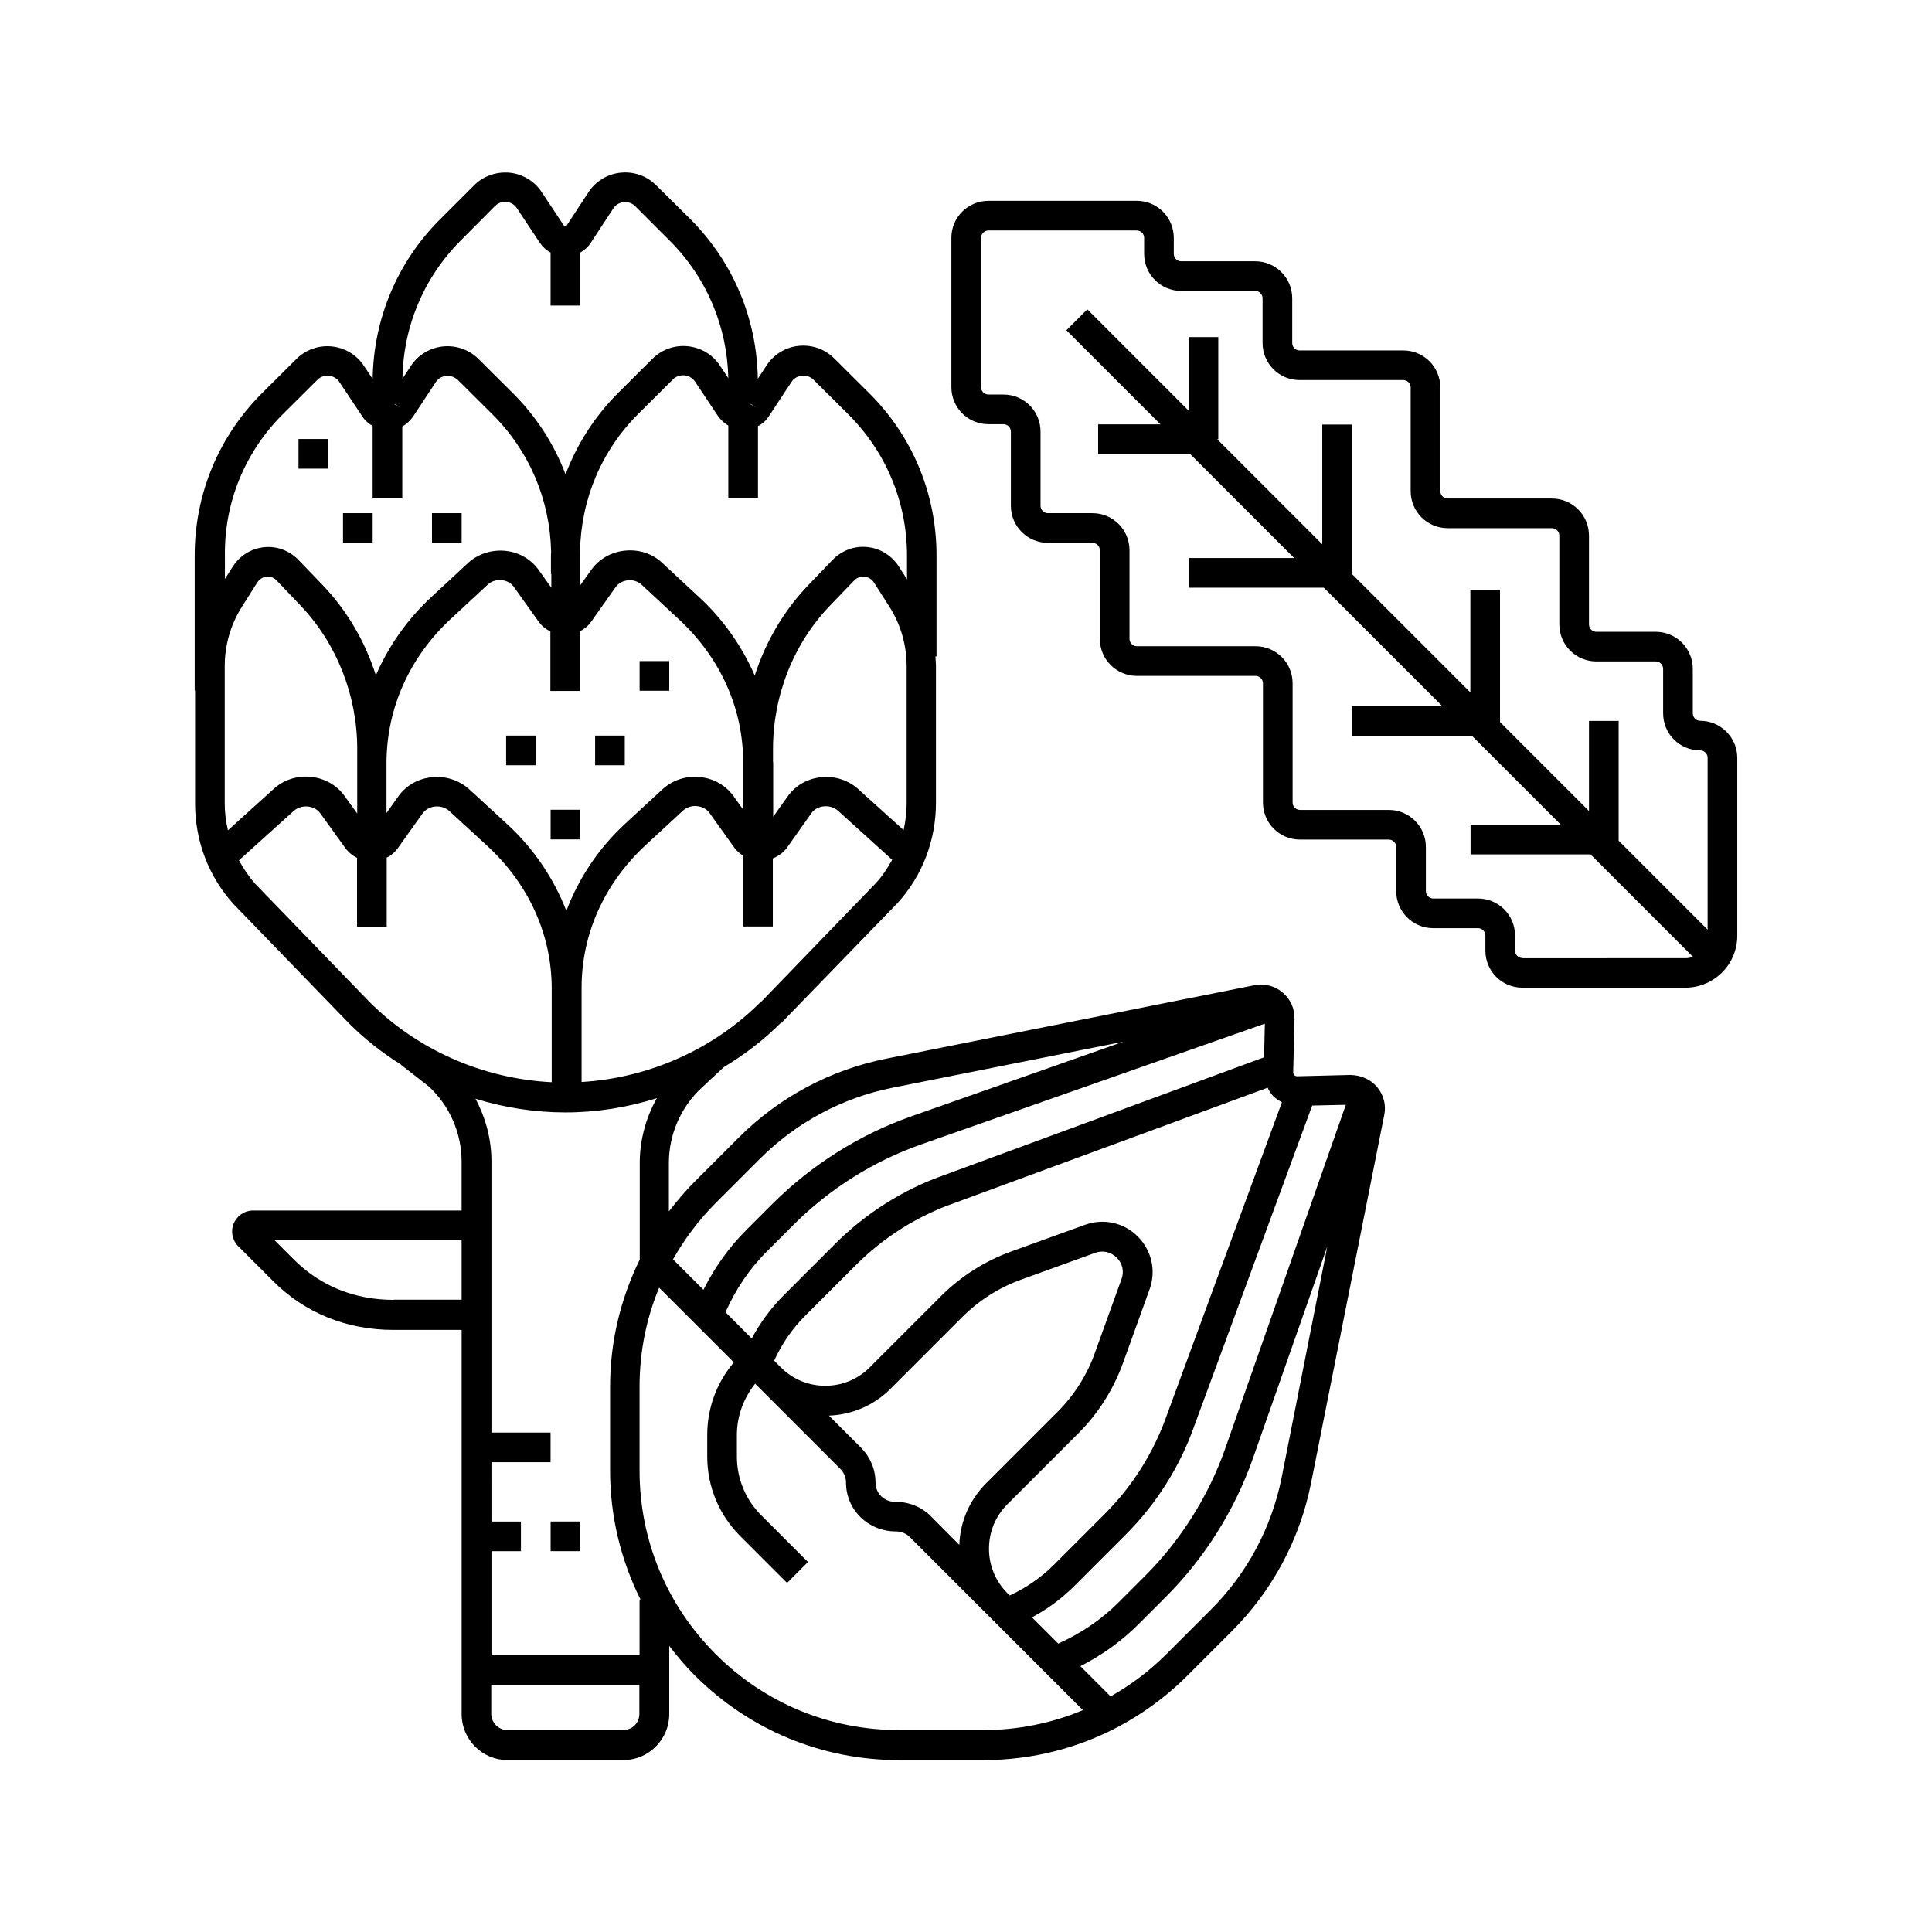
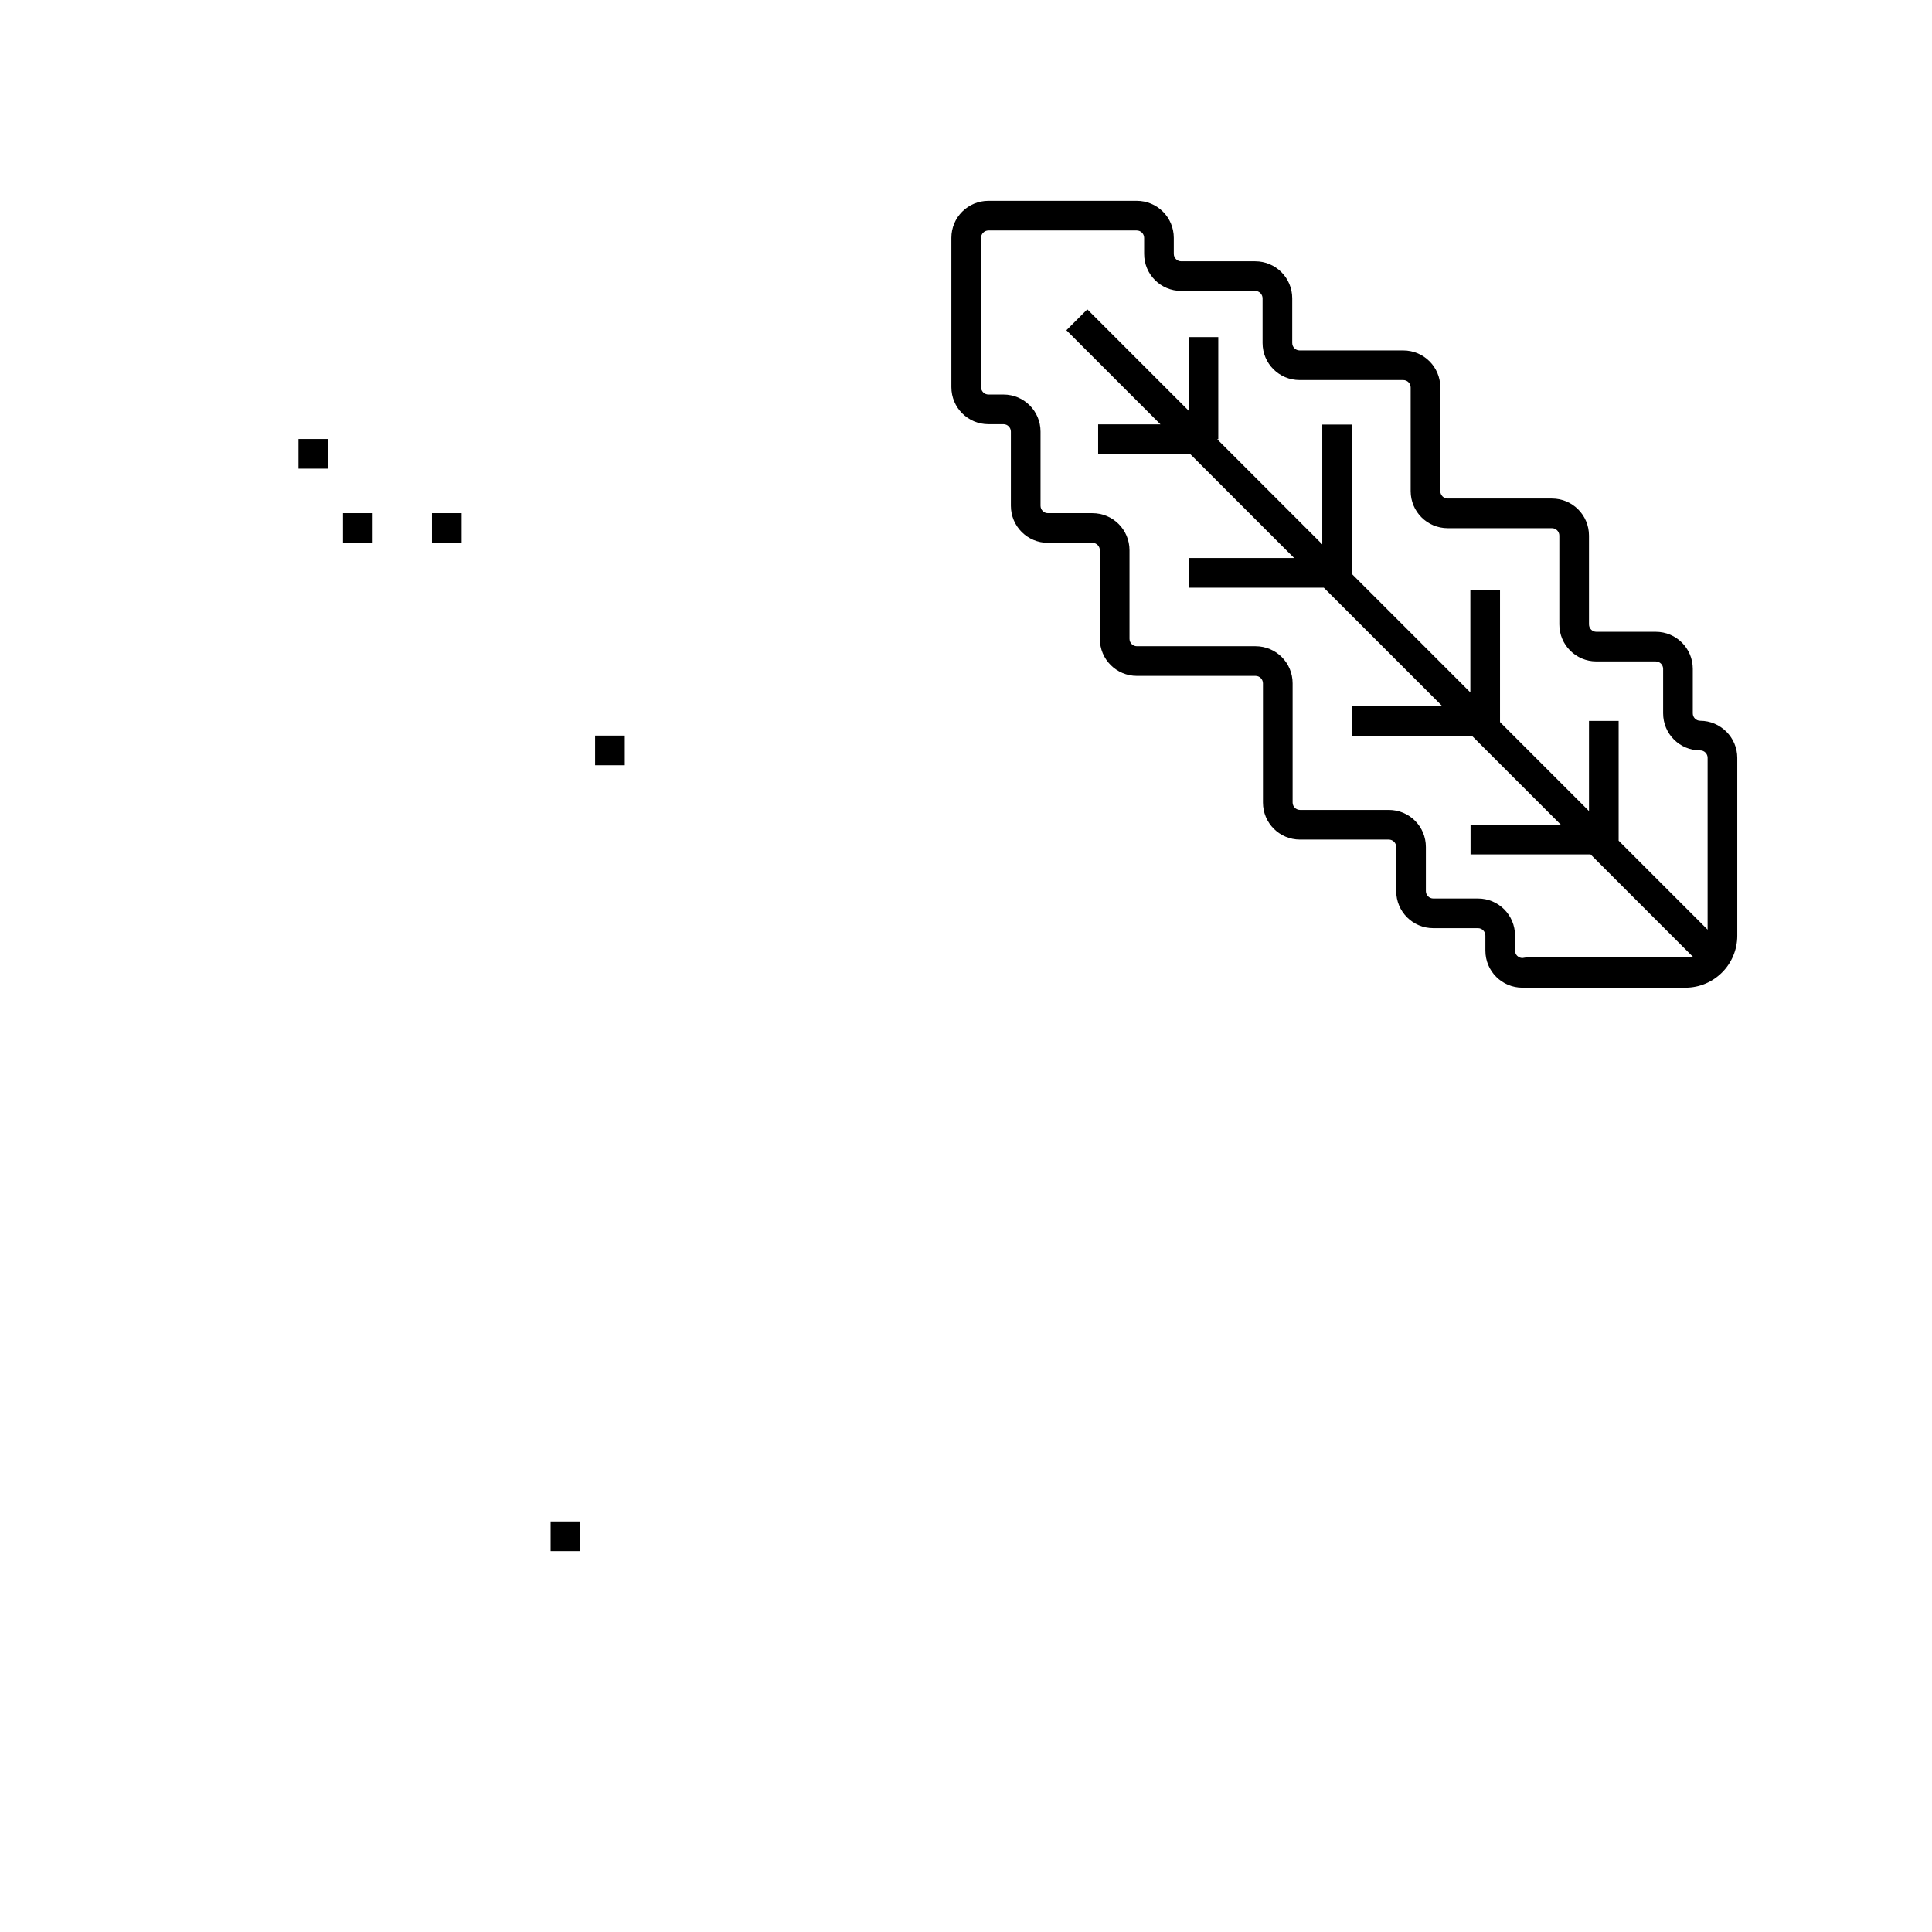
<svg xmlns="http://www.w3.org/2000/svg" fill="#000000" width="800px" height="800px" version="1.1" viewBox="144 144 512 512">
  <g>
-     <path d="m501.92 428.87-14.156 0.352c-0.301 0-0.605-0.152-0.754-0.301-0.152-0.152-0.301-0.402-0.301-0.754l0.352-14.156c0.051-2.719-1.059-5.238-3.176-7.004-2.066-1.762-4.785-2.418-7.457-1.914l-97.488 19.445c-14.914 2.973-28.465 10.227-39.195 20.957l-11.738 11.738c-2.469 2.469-4.637 5.09-6.75 7.809v-12.848c0-7.559 3.176-14.812 8.664-19.902l5.894-5.492c5.492-3.324 10.629-7.203 15.164-11.789l0.102 0.051 30.73-31.691c6.602-7.203 10.227-16.676 10.227-26.602v-36.324c0-0.805-0.102-1.664-0.152-2.469h0.301v-26.801c0-16.273-6.348-31.59-17.938-43.074l-9.168-9.117c-2.469-2.469-5.894-3.68-9.422-3.324-3.477 0.352-6.602 2.266-8.516 5.188l-2.316 3.527c-0.25-15.973-6.551-30.934-17.836-42.27l-9.109-9.02c-2.469-2.469-5.894-3.68-9.422-3.324-3.477 0.352-6.602 2.266-8.516 5.188l-5.945 9.07h-0.402l-6.047-9.117c-1.914-2.922-5.039-4.785-8.516-5.141-3.477-0.301-6.902 0.855-9.371 3.324l-9.07 9.07c-11.336 11.336-17.582 26.301-17.836 42.27l-2.316-3.477c-1.914-2.922-5.039-4.785-8.516-5.141-3.477-0.352-6.902 0.855-9.371 3.324l-9.07 9.02c-11.539 11.488-17.887 26.801-17.887 43.074v35.77h0.102v29.926c0 9.926 3.578 19.398 10.227 26.703l30.582 31.59c4.18 4.18 8.816 7.809 13.805 10.934v0.051l7.356 5.742c5.543 5.141 8.664 12.395 8.664 19.902v12.949h-55.258c-2.266 0-4.231 1.359-5.141 3.426-0.855 2.066-0.402 4.434 1.211 6.047l9.27 9.27c8.465 8.465 19.496 12.898 31.941 12.898h17.984v101.82c0 6.699 5.441 12.191 12.191 12.191h30.633c6.699 0 12.191-5.441 12.191-12.191v-18.086c2.066 2.719 4.281 5.34 6.75 7.809 14.461 14.461 33.703 22.469 54.211 22.469h22.219c20.453 0 39.699-7.961 54.211-22.469l11.738-11.738c10.73-10.73 17.984-24.285 20.957-39.195l19.398-97.543c0.555-2.672-0.152-5.391-1.914-7.457-1.762-2.062-4.332-3.121-7.004-3.172zm-84.438 143.74c4.18-2.215 7.961-5.039 11.336-8.414l13.551-13.551c8.113-8.113 14.41-18.137 18.188-28.918l31.188-84.742 8.918-0.203-31.941 91.039c-4.434 12.645-11.789 24.336-21.262 33.805l-7.004 7.004c-4.637 4.637-10.027 8.262-16.02 10.934zm-26.852-26.855c-2.418-2.418-5.742-3.777-9.523-3.777-2.82 0-5.09-2.266-5.09-5.09 0-3.477-1.359-6.699-3.777-9.168l-8.566-8.566c6.195-0.25 11.941-2.719 16.324-7.106l19.094-19.094c4.332-4.332 9.723-7.758 15.469-9.824l19.648-7.106c2.016-0.754 4.18-0.25 5.742 1.258 1.512 1.512 2.016 3.68 1.258 5.691l-7.106 19.699c-2.066 5.793-5.492 11.133-9.824 15.469l-18.941 18.941c-4.383 4.383-6.902 10.176-7.106 16.324zm88.57-130.48-0.203 8.918-84.691 31.188c-10.832 3.777-20.859 10.125-28.969 18.238l-13.551 13.551c-3.426 3.426-6.297 7.305-8.566 11.539l-6.953-6.953c2.672-6.047 6.348-11.539 11.082-16.223l7.004-7.004c9.473-9.473 21.16-16.828 33.805-21.262zm2.266 19.242c0.656 0.656 1.461 1.16 2.266 1.562l-30.531 83.027c-3.426 9.723-9.07 18.742-16.375 26.047l-13.551 13.551c-3.375 3.375-7.356 6.098-11.688 8.113l-0.656-0.656c-3.125-3.125-4.836-7.305-4.836-11.738 0-4.434 1.715-8.613 4.836-11.738l18.941-18.941c5.141-5.141 9.168-11.488 11.688-18.391l7.106-19.699c1.762-4.887 0.555-10.227-3.125-13.957-3.68-3.68-9.02-4.887-13.957-3.125l-19.648 7.106c-6.852 2.469-13.199 6.5-18.391 11.637l-19.094 19.094c-3.125 3.125-7.305 4.836-11.738 4.836-4.434 0-8.613-1.715-11.738-4.836l-1.812-1.812c2.016-4.434 4.734-8.414 8.211-11.891l13.551-13.551c7.305-7.305 16.273-12.949 26.098-16.375l82.926-30.531c0.359 0.809 0.863 1.617 1.52 2.269zm-147.82 28.316 11.738-11.738c9.621-9.621 21.816-16.172 35.164-18.844l61.164-12.191-56.125 19.75c-13.754 4.836-26.449 12.848-36.777 23.125l-7.004 7.004c-4.684 4.684-8.465 10.027-11.387 15.871l-8.062-8.062c3.023-5.344 6.754-10.379 11.289-14.914zm12.141-53.406-0.051-0.051c-12.594 12.695-29.773 20.305-47.609 21.363v-24.992c0-14.258 6.047-27.66 16.977-37.785l9.875-9.117c1.008-0.906 2.316-1.359 3.777-1.211 1.359 0.152 2.57 0.805 3.273 1.812l6.551 9.168c0.656 0.906 1.461 1.562 2.367 2.168v18.742h7.859v-18.035c1.512-0.605 2.82-1.562 3.777-2.871l6.449-9.117c0.707-1.008 1.914-1.664 3.273-1.812 1.41-0.152 2.82 0.301 3.828 1.211l14.309 12.949c-1.211 2.215-2.621 4.332-4.332 6.195zm-142.23-52.547v-36.324c0-5.594 1.562-11.035 4.535-15.719l4.031-6.398c0.805-1.258 1.914-1.562 2.519-1.613 0.555-0.102 1.715 0 2.672 1.008l6.344 6.652c9.523 9.977 15.012 23.781 15.012 37.938v17.18l-3.375-4.684c-2.016-2.82-5.289-4.684-8.867-5.039-3.68-0.402-7.305 0.805-9.926 3.223l-12.09 10.934c-0.551-2.316-0.855-4.688-0.855-7.156zm59.852-48.816 9.824-9.117c0.957-0.906 2.367-1.359 3.727-1.211 1.359 0.152 2.519 0.805 3.223 1.812l6.551 9.168c0.805 1.16 1.914 2.016 3.125 2.621v15.77h7.859v-15.82c1.16-0.605 2.215-1.461 2.973-2.57l6.449-9.117c0.707-1.008 1.914-1.664 3.223-1.812 1.41-0.152 2.769 0.301 3.727 1.211l9.926 9.219c10.883 10.125 16.93 23.527 16.93 37.785v12.543l-2.57-3.578c-2.016-2.82-5.238-4.684-8.867-5.039-3.629-0.402-7.254 0.805-9.926 3.223l-9.875 9.117c-7.055 6.5-12.344 14.461-15.617 23.125-3.324-8.566-8.613-16.473-15.668-22.973l-10.027-9.219c-2.672-2.418-6.297-3.629-9.977-3.223-3.629 0.352-6.852 2.215-8.867 5.09l-3.125 4.383v-13.551c0.109-14.309 6.106-27.711 16.984-37.836zm85.449 37.934v-3.578c0-14.156 5.492-27.961 15.113-37.938l6.348-6.602c1.008-1.059 2.168-1.109 2.769-1.059 0.605 0.051 1.762 0.352 2.57 1.613l4.082 6.398c2.973 4.684 4.535 10.125 4.535 15.719v36.324c0 2.418-0.301 4.785-0.805 7.106l-11.941-10.781c-2.621-2.418-6.246-3.629-9.926-3.223-3.629 0.352-6.852 2.215-8.867 5.09l-3.828 5.391v-14.461zm-1.059-91.742 5.945-9.02c0.605-0.957 1.613-1.562 2.769-1.664 1.109-0.152 2.266 0.25 3.074 1.059l9.168 9.117c10.078 10.027 15.617 23.328 15.617 37.535v6.246l-2.113-3.32c-1.914-2.973-4.938-4.887-8.414-5.238-3.426-0.352-6.801 0.906-9.219 3.426l-6.348 6.602c-6.602 6.852-11.387 15.113-14.258 24.031-3.324-7.656-8.262-14.762-14.609-20.656l-9.926-9.219c-2.621-2.469-6.246-3.629-9.926-3.223-3.578 0.352-6.801 2.215-8.867 5.09l-2.922 4.082v-7.91c0-0.352-0.051-0.707-0.051-1.059 0.25-13.805 5.691-26.801 15.566-36.578l9.07-9.02c0.805-0.805 1.914-1.16 3.074-1.059 1.109 0.102 2.117 0.707 2.769 1.664l6.047 9.07c0.707 1.059 1.664 1.914 2.769 2.57v19.195h7.859v-19.051c1.207-0.605 2.215-1.512 2.922-2.672zm-3.277-2.168-1.715-1.008h0.203zm-78.34-44.434 9.02-9.07c0.805-0.805 1.914-1.211 3.023-1.059 0.656 0.051 1.914 0.352 2.769 1.664l6.047 9.117c0.754 1.109 1.715 2.016 2.871 2.621v14.055h7.859v-14.055c1.109-0.605 2.117-1.512 2.82-2.621l5.945-9.07c0.605-0.957 1.613-1.562 2.769-1.664 1.109-0.102 2.215 0.25 3.023 1.059l9.168 9.168c9.773 9.773 15.215 22.672 15.516 36.426l-2.215-3.324c-1.914-2.922-5.039-4.785-8.516-5.141-3.477-0.352-6.902 0.855-9.371 3.324l-9.07 9.02c-6.246 6.246-10.934 13.602-13.957 21.613-3.023-7.961-7.707-15.266-13.906-21.461l-9.168-9.117c-2.469-2.469-5.894-3.68-9.422-3.324-3.477 0.352-6.602 2.266-8.516 5.188l-2.215 3.375c0.207-13.902 5.699-26.898 15.523-36.723zm-15.973 44.434-1.715-1.008h0.203zm-31.133 1.562 9.07-9.02c0.805-0.805 1.914-1.16 3.023-1.059s2.117 0.707 2.769 1.664l6.047 9.07c0.707 1.109 1.664 1.965 2.769 2.57v19.195h7.859v-19.043c1.16-0.656 2.168-1.613 2.922-2.719l5.945-9.02c0.605-0.957 1.613-1.562 2.769-1.664 1.16-0.102 2.266 0.301 3.074 1.059l9.168 9.117c9.824 9.773 15.266 22.672 15.566 36.477 0 0.301-0.051 0.605-0.051 0.906v4.988h0.102v3.578l-3.375-4.734c-2.016-2.82-5.238-4.684-8.816-5.039-3.629-0.352-7.254 0.805-9.875 3.223l-9.824 9.117c-6.348 5.894-11.285 13-14.609 20.656-2.82-8.918-7.609-17.129-14.105-23.93l-6.348-6.602c-2.418-2.519-5.742-3.777-9.168-3.426-3.426 0.352-6.5 2.266-8.363 5.238l-2.016 3.176-0.004-6.246c-0.152-14.207 5.391-27.508 15.469-37.535zm-11.742 118.35 14.461-13.047c1.008-0.906 2.367-1.359 3.828-1.211 1.359 0.152 2.57 0.805 3.273 1.812l6.602 9.168c0.805 1.109 1.914 2.016 3.125 2.621v18.238h7.859v-18.289c1.211-0.605 2.266-1.512 3.023-2.621l6.5-9.117c0.707-1.008 1.914-1.664 3.273-1.812 1.461-0.152 2.82 0.301 3.828 1.211l10.027 9.219c10.984 10.125 17.078 23.527 17.078 37.785v24.84c-18.137-0.906-35.621-8.516-48.418-21.41l-30.18-31.188c-1.66-1.867-3.07-3.984-4.281-6.199zm41.012 116.48c-10.328 0-19.445-3.68-26.398-10.629l-5.34-5.34h49.727v15.922l-17.988-0.004zm60.809 114.01h-30.633c-2.367 0-4.332-1.914-4.332-4.332v-7.656h39.246v7.656c0.055 2.418-1.91 4.332-4.281 4.332zm4.336-34.613v14.812h-39.246v-27.609h7.809v-7.859h-7.809l-0.004-15.719h15.668v-7.859h-15.668v-71.895c0-5.793-1.512-11.488-4.231-16.574 7.656 2.367 15.719 3.629 23.832 3.629 8.262 0 16.426-1.309 24.234-3.777-2.922 5.188-4.535 11.133-4.535 17.23v25.543c-5.09 10.379-7.859 21.816-7.859 33.703v22.219c0 12.043 2.82 23.68 8.062 34.16zm68.77 34.613c-18.391 0-35.668-7.152-48.617-20.152-13-13-20.152-30.277-20.152-48.617v-22.219c0-9.168 1.762-18.035 5.188-26.25l19.801 19.801c-4.586 5.391-7.055 12.141-7.055 19.246v5.691c0 7.961 3.125 15.469 8.766 21.109l12.395 12.395 5.543-5.543-12.395-12.395c-4.18-4.18-6.449-9.672-6.449-15.566v-5.691c0-5.039 1.762-9.723 4.836-13.602l22.57 22.57c0.957 0.957 1.512 2.266 1.512 3.629 0 7.152 5.793 12.949 13.301 12.949 1.359 0 2.672 0.555 3.629 1.512l45.848 45.848c-8.262 3.477-17.23 5.289-26.5 5.289zm101.41-67.008c-2.672 13.352-9.168 25.543-18.844 35.164l-11.738 11.738c-4.434 4.434-9.422 8.16-14.762 11.184l-8.012-8.012c5.742-2.922 11.035-6.699 15.617-11.336l7.004-7.004c10.328-10.328 18.289-23.023 23.125-36.777l19.699-56.125z" />
-     <path d="m313.5 319.19h7.859v7.859h-7.859z" />
-     <path d="m289.92 358.59h7.859v7.859h-7.859z" />
    <path d="m301.71 338.94h7.859v7.859h-7.859z" />
-     <path d="m278.13 338.94h7.859v7.859h-7.859z" />
    <path d="m223.11 260.34h7.859v7.859h-7.859z" />
    <path d="m234.9 279.99h7.859v7.859h-7.859z" />
    <path d="m258.48 279.99h7.859v7.859h-7.859z" />
    <path d="m289.92 547.21h7.859v7.859h-7.859z" />
-     <path d="m594.57 335.01c-1.109 0-1.965-0.906-1.965-1.965v-11.789c0-5.441-4.383-9.824-9.824-9.824h-15.719c-1.109 0-1.965-0.906-1.965-1.965v-23.527c0-5.441-4.383-9.824-9.824-9.824h-27.609c-1.109 0-1.965-0.906-1.965-1.965v-27.457c0-5.441-4.383-9.824-9.824-9.824h-27.457c-1.109 0-1.965-0.906-1.965-1.965v-11.84c0-5.441-4.383-9.824-9.824-9.824h-19.598c-1.109 0-1.965-0.906-1.965-1.965v-4.234c0-5.441-4.383-9.824-9.824-9.824h-39.297c-5.441 0-9.824 4.383-9.824 9.824v39.551c0 5.441 4.383 9.824 9.824 9.824h3.981c1.109 0 1.965 0.906 1.965 1.965v19.648c0 5.441 4.383 9.824 9.824 9.824h11.789c1.109 0 1.965 0.906 1.965 1.965v23.477c0 5.441 4.383 9.824 9.824 9.824h31.438c1.109 0 1.965 0.906 1.965 1.965v31.59c0 5.441 4.383 9.824 9.824 9.824h23.527c1.109 0 1.965 0.906 1.965 1.965v11.688c0 5.441 4.383 9.824 9.824 9.824h11.84c1.109 0 1.965 0.906 1.965 1.965v3.981c0 5.441 4.383 9.824 9.824 9.824h43.176c7.609 0 13.754-6.195 13.754-13.754v-47.156c0-5.391-4.434-9.824-9.824-9.824zm-47.105 62.875c-1.109 0-1.965-0.906-1.965-1.965v-3.981c0-5.441-4.383-9.824-9.824-9.824h-11.84c-1.109 0-1.965-0.906-1.965-1.965v-11.688c0-5.441-4.383-9.824-9.824-9.824h-23.527c-1.109 0-1.965-0.906-1.965-1.965v-31.59c0-5.441-4.383-9.824-9.824-9.824h-31.438c-1.109 0-1.965-0.906-1.965-1.965v-23.477c0-5.441-4.383-9.824-9.824-9.824h-11.789c-1.109 0-1.965-0.906-1.965-1.965v-19.648c0-5.441-4.383-9.824-9.824-9.824h-3.981c-1.109 0-1.965-0.906-1.965-1.965v-39.551c0-1.059 0.855-1.965 1.965-1.965h39.297c1.109 0 1.965 0.906 1.965 1.965v4.231c0 5.441 4.383 9.824 9.824 9.824h19.598c1.109 0 1.965 0.906 1.965 1.965v11.84c0 5.441 4.383 9.824 9.824 9.824h27.457c1.109 0 1.965 0.906 1.965 1.965v27.457c0 5.441 4.383 9.824 9.824 9.824h27.609c1.109 0 1.965 0.906 1.965 1.965v23.527c0 5.441 4.383 9.824 9.824 9.824h15.719c1.109 0 1.965 0.906 1.965 1.965v11.789c0 5.441 4.383 9.824 9.824 9.824 1.109 0 1.965 0.906 1.965 1.965v45.543l-23.578-23.578v-31.738h-7.859v23.879l-23.578-23.578v-35.016h-7.859v27.156l-31.387-31.387v-39.598h-7.859v31.738l-27.859-27.859h0.301v-27.055h-7.859v19.496l-26.852-26.852-5.543 5.543 24.938 24.938h-16.523v7.859h24.383l27.559 27.559h-27.859v7.859h35.719l31.387 31.387h-23.93v7.859h31.789l23.578 23.578h-23.93v7.859h31.789l27.156 27.156c-0.605 0.203-1.258 0.352-1.965 0.352l-43.227 0.004z" />
+     <path d="m594.57 335.01c-1.109 0-1.965-0.906-1.965-1.965v-11.789c0-5.441-4.383-9.824-9.824-9.824h-15.719c-1.109 0-1.965-0.906-1.965-1.965v-23.527c0-5.441-4.383-9.824-9.824-9.824h-27.609c-1.109 0-1.965-0.906-1.965-1.965v-27.457c0-5.441-4.383-9.824-9.824-9.824h-27.457c-1.109 0-1.965-0.906-1.965-1.965v-11.84c0-5.441-4.383-9.824-9.824-9.824h-19.598c-1.109 0-1.965-0.906-1.965-1.965v-4.234c0-5.441-4.383-9.824-9.824-9.824h-39.297c-5.441 0-9.824 4.383-9.824 9.824v39.551c0 5.441 4.383 9.824 9.824 9.824h3.981c1.109 0 1.965 0.906 1.965 1.965v19.648c0 5.441 4.383 9.824 9.824 9.824h11.789c1.109 0 1.965 0.906 1.965 1.965v23.477c0 5.441 4.383 9.824 9.824 9.824h31.438c1.109 0 1.965 0.906 1.965 1.965v31.59c0 5.441 4.383 9.824 9.824 9.824h23.527c1.109 0 1.965 0.906 1.965 1.965v11.688c0 5.441 4.383 9.824 9.824 9.824h11.84c1.109 0 1.965 0.906 1.965 1.965v3.981c0 5.441 4.383 9.824 9.824 9.824h43.176c7.609 0 13.754-6.195 13.754-13.754v-47.156c0-5.391-4.434-9.824-9.824-9.824zm-47.105 62.875c-1.109 0-1.965-0.906-1.965-1.965v-3.981c0-5.441-4.383-9.824-9.824-9.824h-11.84c-1.109 0-1.965-0.906-1.965-1.965v-11.688c0-5.441-4.383-9.824-9.824-9.824h-23.527c-1.109 0-1.965-0.906-1.965-1.965v-31.59c0-5.441-4.383-9.824-9.824-9.824h-31.438c-1.109 0-1.965-0.906-1.965-1.965v-23.477c0-5.441-4.383-9.824-9.824-9.824h-11.789c-1.109 0-1.965-0.906-1.965-1.965v-19.648c0-5.441-4.383-9.824-9.824-9.824h-3.981c-1.109 0-1.965-0.906-1.965-1.965v-39.551c0-1.059 0.855-1.965 1.965-1.965h39.297c1.109 0 1.965 0.906 1.965 1.965v4.231c0 5.441 4.383 9.824 9.824 9.824h19.598c1.109 0 1.965 0.906 1.965 1.965v11.84c0 5.441 4.383 9.824 9.824 9.824h27.457c1.109 0 1.965 0.906 1.965 1.965v27.457c0 5.441 4.383 9.824 9.824 9.824h27.609c1.109 0 1.965 0.906 1.965 1.965v23.527c0 5.441 4.383 9.824 9.824 9.824h15.719c1.109 0 1.965 0.906 1.965 1.965v11.789c0 5.441 4.383 9.824 9.824 9.824 1.109 0 1.965 0.906 1.965 1.965v45.543l-23.578-23.578v-31.738h-7.859v23.879l-23.578-23.578v-35.016h-7.859v27.156l-31.387-31.387v-39.598h-7.859v31.738l-27.859-27.859h0.301v-27.055h-7.859v19.496l-26.852-26.852-5.543 5.543 24.938 24.938h-16.523v7.859h24.383l27.559 27.559h-27.859v7.859h35.719l31.387 31.387h-23.93v7.859h31.789l23.578 23.578h-23.93v7.859h31.789l27.156 27.156l-43.227 0.004z" />
  </g>
</svg>